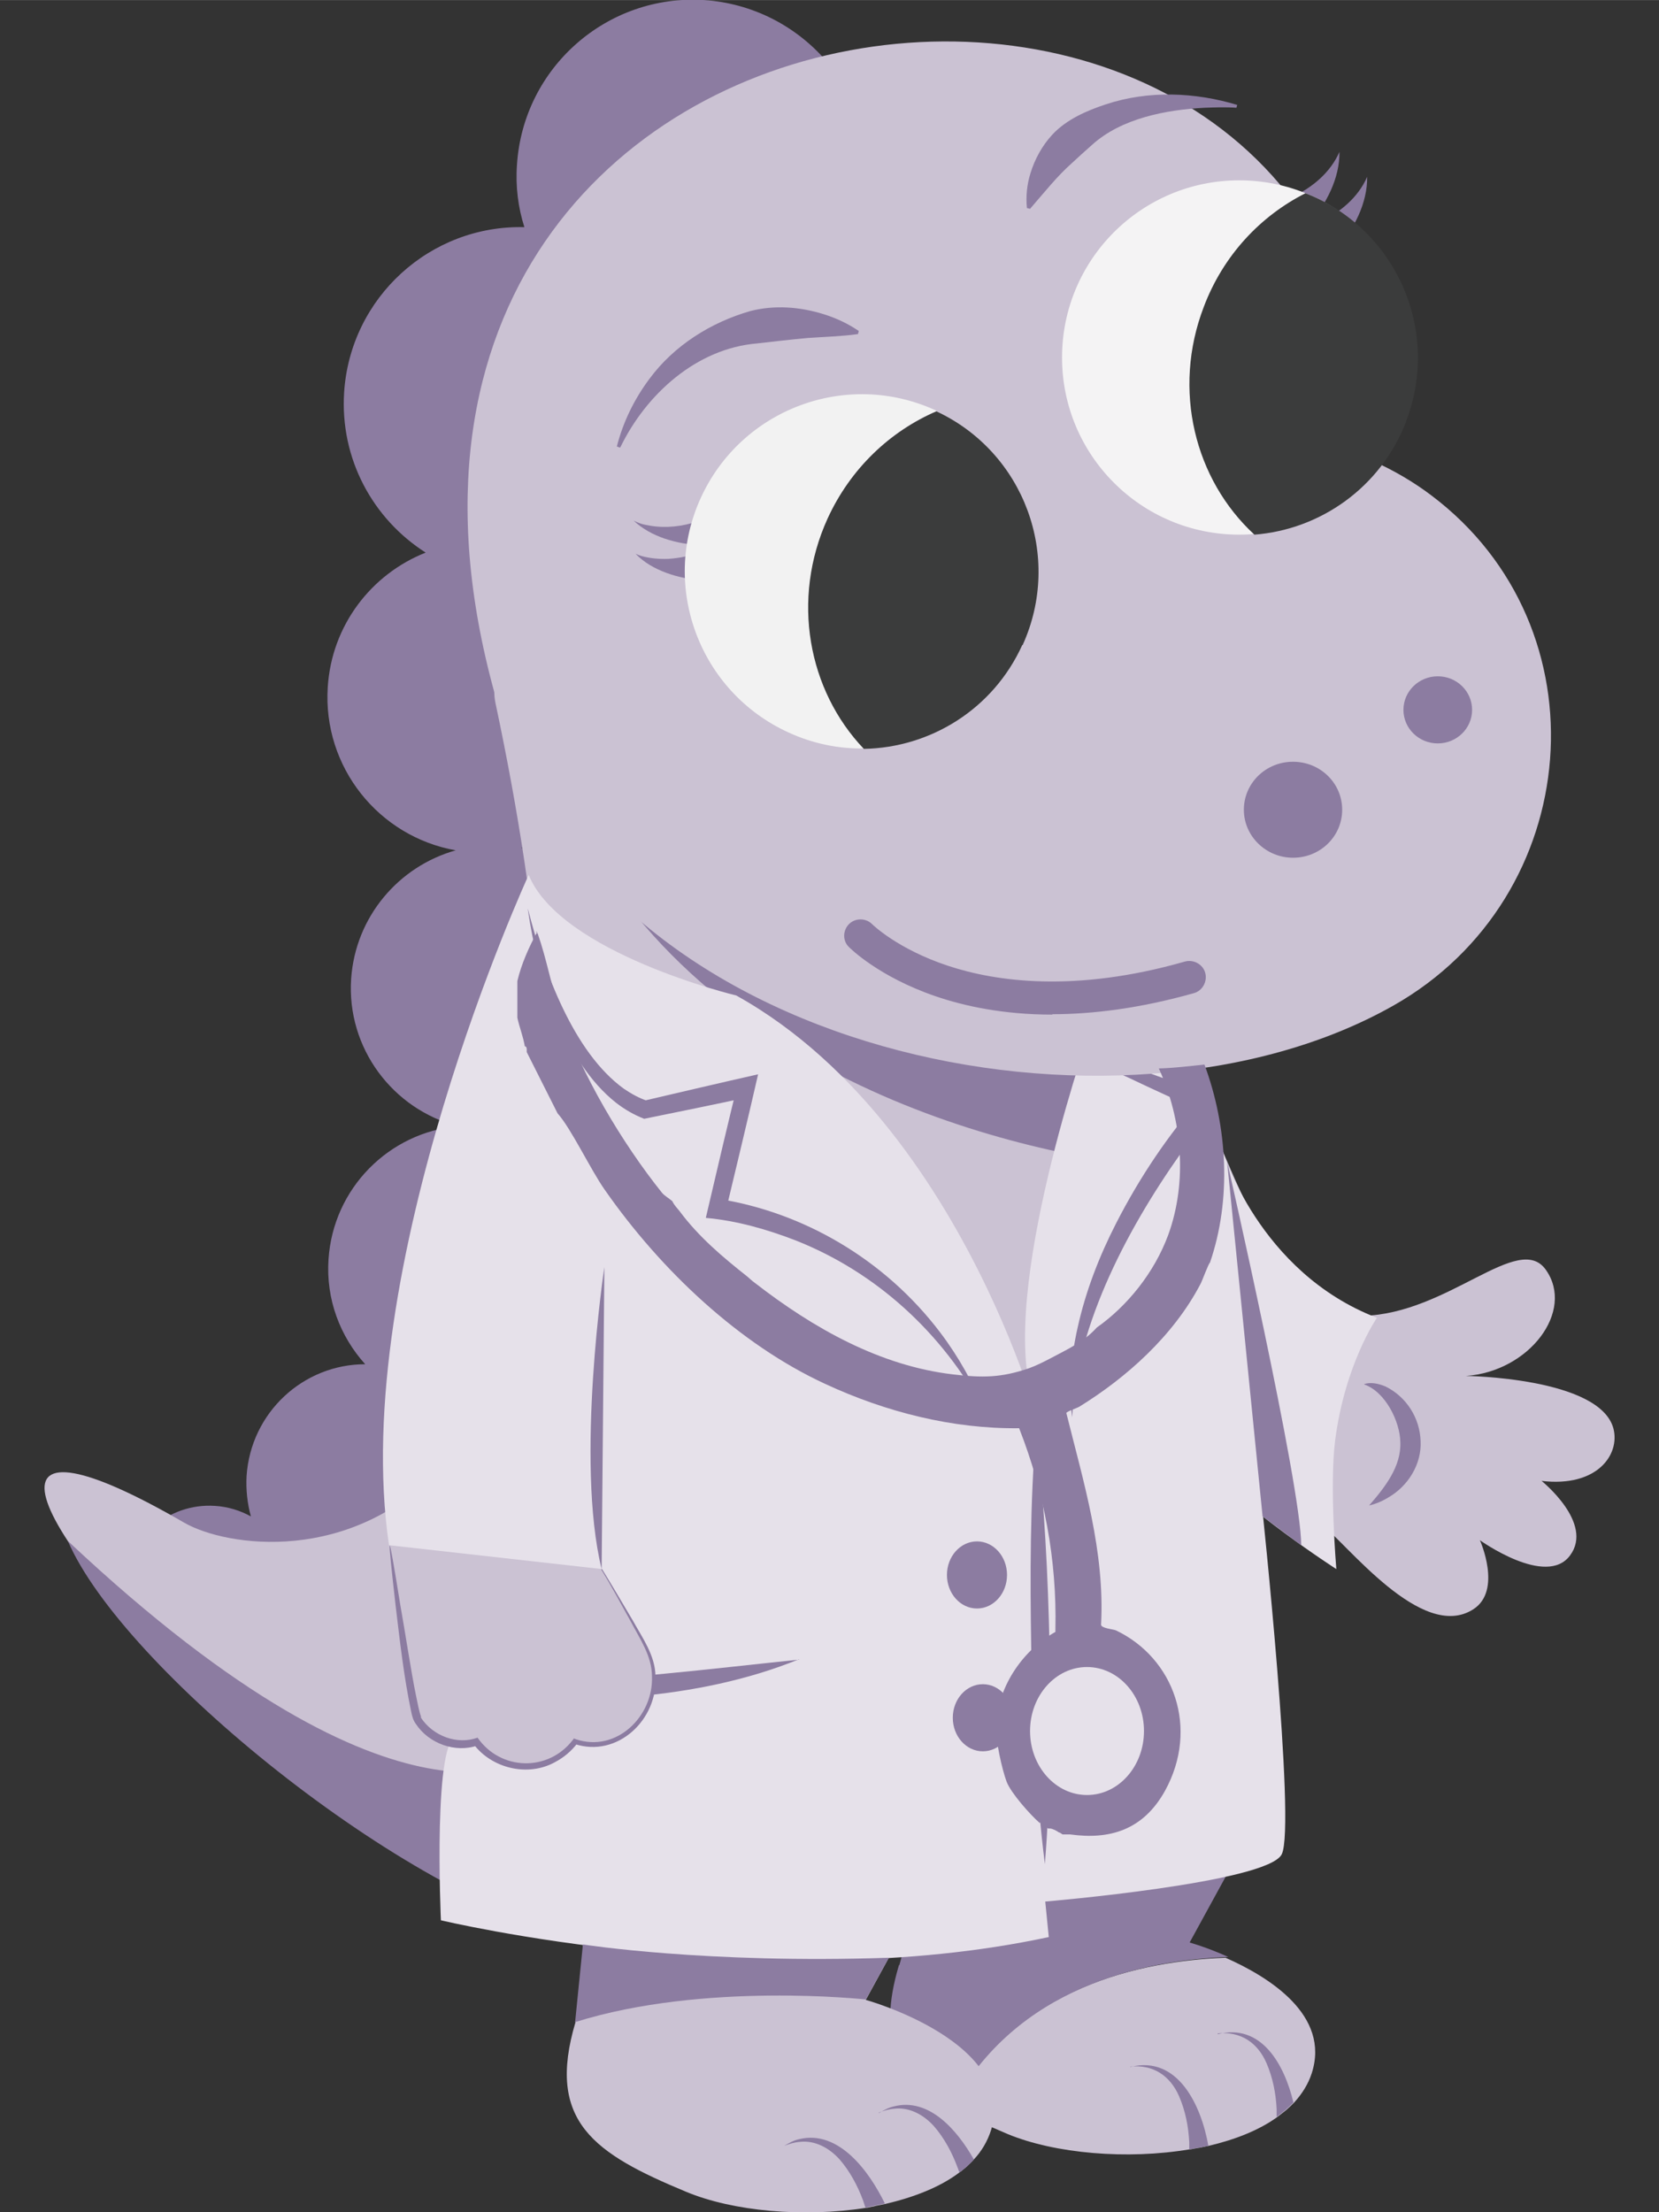
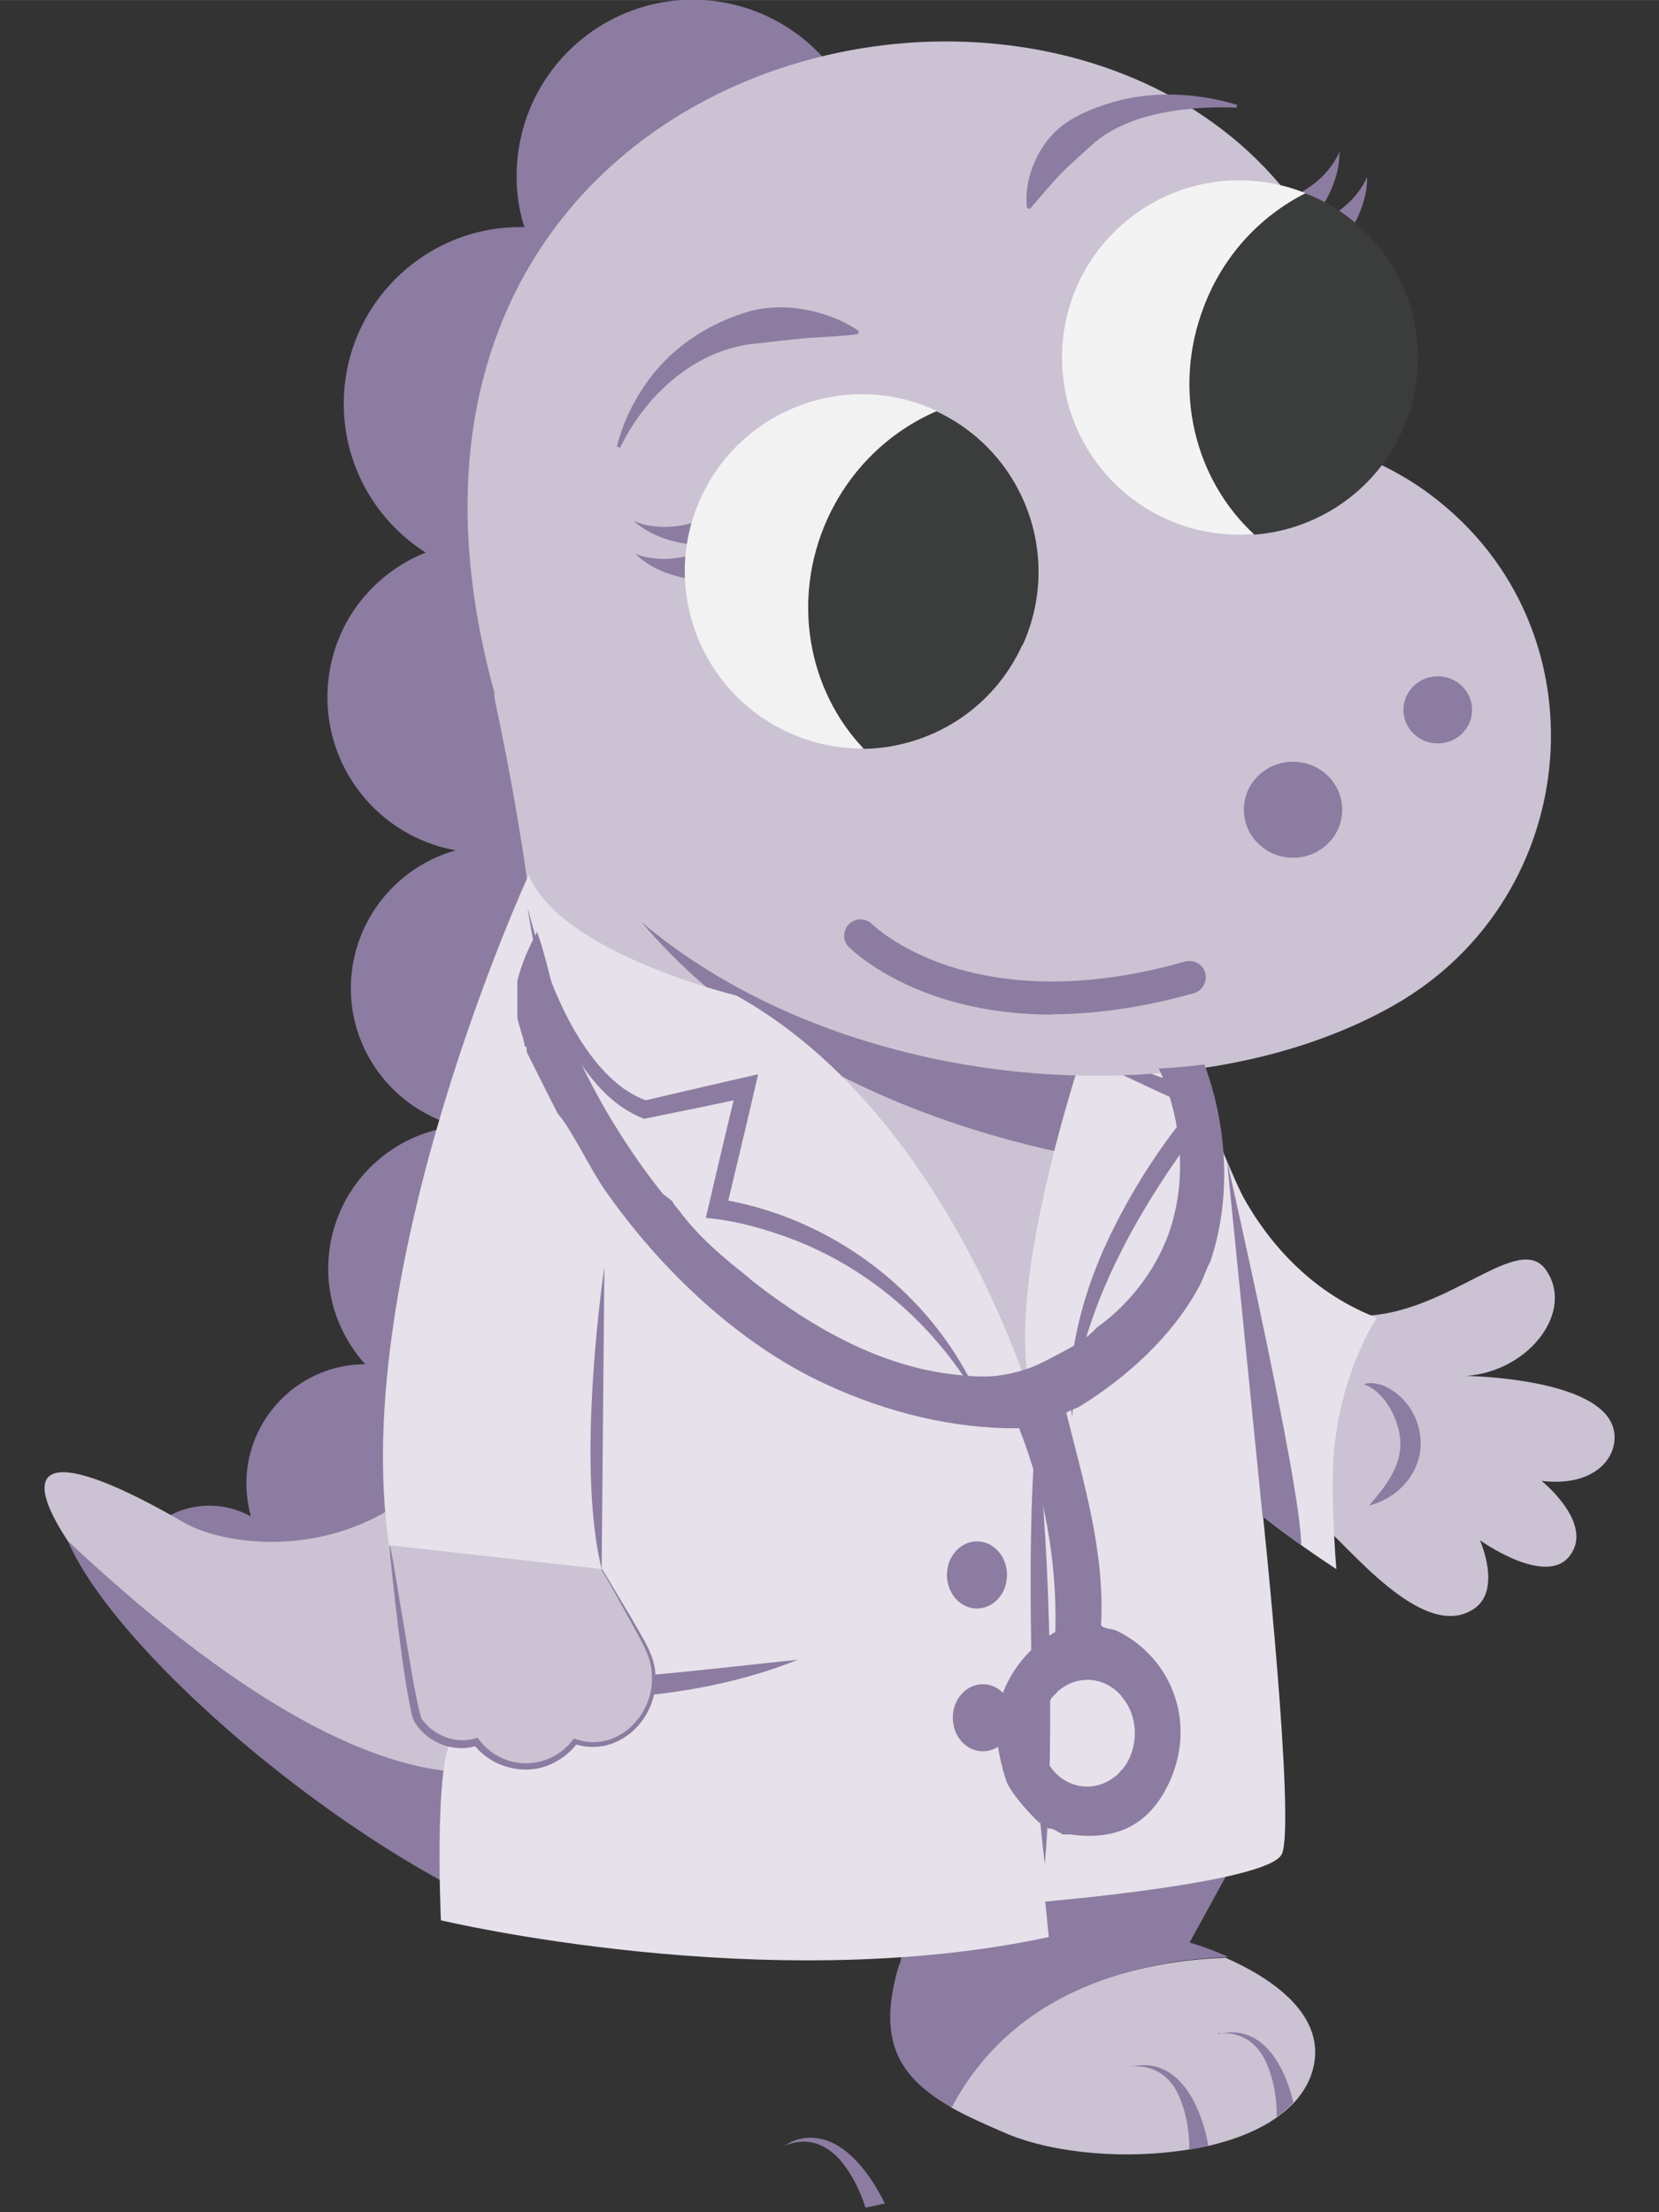
<svg xmlns="http://www.w3.org/2000/svg" id="Vrstva_1" width="150mm" height="200mm" version="1.1" viewBox="0 0 425.2 566.9">
  <rect x="0" y="0" width="425.2" height="566.9" fill="#333333" stroke="none" />
  <defs>
    <style>
      .st0 {
        fill: #f4f3f4;
      }

      .st1 {
        fill: #cbc2d3;
      }

      .st2 {
        fill: #8c7ca1;
      }

      .st3 {
        fill: #e6e1ea;
      }

      .st4 {
        fill: #f2f2f2;
      }

      .st5 {
        fill: #3b3c3c;
      }
    </style>
  </defs>
  <path class="st2" d="M222.7,48.1C224.3,23.2,205.4,1.7,180.5,0c-24.9-1.6-46.4,17.3-48,42.2-.4,5.6.3,11,1.9,16-24.1-.6-44.6,18-46.2,42.3-1.1,17.1,7.4,32.5,20.9,41.1-13.9,5.5-24.1,18.6-25.1,34.5-1.3,20.5,13.1,38.3,32.8,41.8-14.6,4.1-25.7,17-26.8,32.9-1.2,17.8,10.7,33.5,27.4,37.8-17.7,1.6-32,15.9-33.2,34.1-.7,10.3,3,19.8,9.4,26.9-15.9,0-29.3,12.4-30.4,28.6-.2,3.6.2,7.1,1.1,10.4-2.7-1.5-5.9-2.5-9.2-2.7-12.1-.8-22.5,8.4-23.3,20.5-.8,12.1,8.4,22.5,20.5,23.3,12.1.8,22.5-8.4,23.3-20.5s0-3.1-.2-4.5c4.6,3.4,10.2,5.6,16.3,6,16.8,1.1,31.4-11.7,32.5-28.5.5-7.7-1.9-14.9-6.2-20.5.1,0,.3,0,.4,0,20.2,1.3,37.6-14,38.9-34.2,1.2-17.8-10.7-33.5-27.4-37.8,17.7-1.6,32-15.9,33.2-34.1,1.2-18.6-11.7-34.8-29.5-38.3,16.3-4.2,28.7-18.4,29.9-36.1.9-14.2-5.7-27-16.3-34.8,17.1-5.5,30-21,31.2-40.1.4-5.6-.3-11-1.9-16,24.1.6,44.6-18,46.2-42.3Z" />
  <path class="st1" d="M243.5,539.9c4.2,2.4,9.2,4.6,14.8,7,12.1,5,30.6,6.6,46.6,3.9.4,0,.8-.1,1.2-.2.4,0,.8-.2,1.3-.2.8-.2,1.6-.3,2.4-.5,6.8-1.6,12.9-4,17.6-7.4.3-.2.6-.5.9-.7.5-.4.9-.7,1.4-1.1.7-.6,1.4-1.3,2-1.9,2-2.2,3.6-4.7,4.5-7.5,4.8-14.9-11-24.7-22.1-29.6-21.2.8-54.1,7.3-70.4,38.4Z" />
  <path class="st2" d="M230.5,503.6c7.6-25.5-8.2-44.9-8.2-44.9l38.6-45.5,21-14.6c16.8,5.5,56.7,24.6,35.1,77.1l-12.1,22.1s4.4,1.2,9.9,3.7c-21.4.8-54.4,7.4-70.9,38.6-13.5-7.7-19.3-17.1-13.5-36.5Z" />
  <path class="st1" d="M313.3,294.8c4.3,9.6,16.7,42.8,36,42.4,21.9-.5,39.9-21.7,46.9-11.8,7.5,10.6-4.3,26.1-20.5,27.2,0,0,34.2.4,37.8,13.4,1.8,6.7-4.1,15.2-18.4,13.5,0,0,13.5,10.8,7.3,19.1-6.1,8.3-23.1-3.9-23.1-3.9,0,0,5.8,12.9-1.7,17.7-13.2,8.5-32.5-17-39.2-22-3.5-2.6-16.3-4.5-31.1-11.5-4.8-52.9,1.4-75.3,5.9-84.2Z" />
  <path class="st2" d="M272.3,335.1l19.6-63.8c.4.2,1.1.8,2.2,1.6-.1,9.9,4,32.8,31.4,78.3-15.3.1-34.1-3-53.1-16.1Z" />
  <path class="st1" d="M123.2,464.4c-10.2,4.6-24.5-.8-60.6-19-1.7-.9-2.8-2.6-4.2-4.1C.2,384.3-4.4,360.3,47.2,390.2c21.7,12.5,128.4,18.7,79.8-210-2.1-9.7,6.9-17.6,14.4-12.6l46.7,31.4c10,6.7,3.4,24.6-7.7,20.7h0c-10-3.4-17.1,11.2-9.4,19.3,42,44,100.8,52.2,125.2,53.6,3.8.2,7.1,3,8.6,7.1,64.5,183.6-60.9,216.4-158.1,196.5-4.3-.9-7.6-5-8-10.1-.4-5-1.6-11.7-4.1-20.4s-6.1-3.6-11.4-1.2Z" />
  <path class="st2" d="M17.4,394.9c88,82.7,118,53.2,118.4,57.8,9.2,25.4,14.5,36.7,13.3,44-45.9-10.6-117.8-69.5-131.7-101.8Z" />
  <path class="st2" d="M154.6,223l108.1,32.1,30.6,14.6c3.4,6.8,8.7,23.6,11.4,30-21.7-.5-108.1-12.5-150.2-76.7Z" />
-   <path class="st1" d="M147.5,518.2c-7.6,25.5,4.8,33.7,28.4,43.5,12,5,30.1,6.6,46,4.1.5,0,1.1-.2,1.6-.3.3,0,.6-.1.9-.2.9-.2,1.7-.3,2.5-.5,7.3-1.7,14-4.3,18.9-8,.2-.2.5-.3.7-.5.4-.4.9-.7,1.3-1.1.6-.6,1.2-1.1,1.7-1.7,2.1-2.2,3.6-4.8,4.5-7.6,7.2-22.5-32.1-33.4-32.1-33.4l12.1-22.1c27-65.7-42.1-79.1-42.1-79.1l-52.5,42.1s15.6,39.3,8,64.8Z" />
  <path class="st1" d="M176.3,291.3s-1.2,62.2,7.8,101c5.5,23.9,17.4,13.6,20,6.3.7-2,3.5-2.2,4.5-.3,3.3,6.2,9,14,15.3,8.4,5.5-4.8,6-11,5.4-15.5s1.9-4.2,4.2-3.3c4.2,1.6,9.4,3,10.9,1,5.5-7.3-7.4-18.8-13.3-21.6-6.1-2.9-11.4-28-17-53.8" />
  <path class="st2" d="M176.3,291.3c-1.5,28.5-1.1,57.3,2.6,85.7.6,3.6,1.1,7.3,1.8,10.9,1.4,7.1,3.1,17.6,10.4,21.1,6.5,2.7,12.8-3.3,15.1-8.9,0,0,.2-.6.2-.6,0,0,0,0,0,0,0,0,0,0,0,0,0,0,0,0,0,0,0,0,0,0-.1,0,0,0,0,0,0,0,0,0,0,0,0,0,0,0,0,0,0,0,2.4,4.4,5.2,9,10.1,11.1,3.4,1.4,7.2.2,9.7-2.4,4.1-3.6,6.3-9.4,5.9-14.7,0-.9-.1-1.8-.2-2.7,0-.3.2-.6.4-.7.2,0,.3,0,.5,0,1.4.5,2.9,1,4.4,1.4,2.7.7,6.9,1.4,9-1.2,5.8-8.2-3.9-17.7-10.3-22.3-1.3-.9-2.6-1.7-4.1-2.4-.3-.1-.7-.5-1.1-.9-2.2-2.6-3.4-5.9-4.7-9.2-1-2.7-1.9-5.5-2.8-8.2-3-9.8-6.6-23.9-9.2-33.9,1.9,11.4,4,23.3,6.7,34.5,1.5,5.4,4.3,18.2,9.5,20.9,4.7,2.6,9,6.6,11.8,11.2,1.3,2.3,2.3,5.1.6,7.3,0,0,0,0,0,0,0,0,0,0,0,0,.2-.1-.2,0-.7,0-2.4,0-5.2-1-7.5-1.9-2.4-1-5.5,0-6.7,2.3-.5.8-.8,1.8-.8,2.8,0,.9.2,1.9.2,2.8,0,3.9-1.1,7.5-3.8,10.2-2.7,2.9-4.8,2.9-7.7,0-1.8-1.8-3.2-4.1-4.5-6.6-.6-1.3-1.7-2.3-3.1-2.7-2.3-.8-5.2.4-6.1,2.7-.4.8-.7,1.7-1.2,2.5-1.1,1.9-3,3.9-5,4.6-3.7,1.2-5.9-3.3-7.1-6.2-1.5-3.4-2.3-7.6-3.1-11.2-3-14.1-4.6-28.8-6-43.2-1.5-17.3-2.5-35.1-3.1-52.5h0Z" />
  <path class="st2" d="M227.6,501c7.9-10.4,14.1-22.4,16.1-35.5,1.6-10.6-1-22.4-8.5-30.4-3.9-4.2-8.9-7.2-14.1-9.3-5.6-2.2-11.7-3.6-17.7-4v.5c5.9,2.5,11.6,4.9,17.1,8.2,19.2,11.5,23.5,25.8,17.4,46.9-2.4,8.1-6.1,15.9-10.7,23.2l.4.3h0Z" />
-   <path class="st2" d="M225.2,541.4c1.3-.5,2.6-.9,3.9-1,4-.5,7.7,1.6,10.3,4.5,2.6,3,4.6,6.7,6,10.5.2.4.3.9.5,1.3.2-.2.5-.3.7-.5.4-.4.9-.7,1.3-1.1.6-.6,1.2-1.1,1.7-1.7-4.3-7.6-11.5-15.9-20.5-13.6-1.4.3-2.6,1-3.8,1.7Z" />
  <path class="st2" d="M201,549.9c1.3-.5,2.6-.9,3.9-1,4-.5,7.7,1.6,10.3,4.5,2.6,3,4.6,6.7,6,10.5.2.6.4,1.2.6,1.8.5,0,1.1-.2,1.6-.3.3,0,.6-.1.9-.2.9-.2,1.7-.3,2.5-.5-4-8.2-11.8-19-22-16.5-1.4.3-2.6,1-3.8,1.7Z" />
  <path class="st2" d="M312.1,521.1c5.8-.6,10.2,2.3,12.5,7.6,1.6,3.7,2.4,7.7,2.6,11.8,0,.7,0,1.3,0,2,.3-.2.6-.5.9-.7.5-.4.9-.7,1.4-1.1.7-.6,1.4-1.3,2-1.9-2.3-9.7-8.2-20.4-19.4-17.5Z" />
  <path class="st2" d="M289.7,529.6c5.8-.6,10.2,2.3,12.5,7.6,1.6,3.7,2.4,7.7,2.6,11.8,0,.6,0,1.2,0,1.8.4,0,.8-.1,1.2-.2.4,0,.8-.2,1.3-.2.8-.2,1.6-.3,2.4-.5-1.8-10.3-7.8-23.3-20-20.2Z" />
  <path class="st2" d="M349.7,354.8c5.4,1.9,9.1,9.5,9.2,14.7.3,6.3-4,11.7-8,16.3,1.7-.4,3.4-1.1,5-2.1,5-2.9,8.5-8.5,8.2-14.4-.2-6-3.7-11.4-9-14-1.7-.7-3.7-1.2-5.5-.6h0Z" />
  <path class="st3" d="M352.9,337.7s-8.2,11.9-10.7,31.4c-1.5,11.7.3,33,.3,33,0,0-24.1-15.5-34.7-28l5.5-79.4s9.2,31.3,39.6,43Z" />
  <path class="st3" d="M280.2,261.6s-23.1,64.8-16.2,94.3c6.9,29.5-11.6-65.4-75.3-100.8,0,0-45-10.8-53.2-30.9,0,0-46.3,100.5-35.8,171.8,0,0,22.2,8.8,53.3,6.1,0,0,13.1,26.3,3.9,35.7,0,0-2.8,10.3-10.2,3.6,0,0-3.7,7.3-11.2,5.8-7.5-1.5-12.1-11-11.2-11.8s-.1,10.1-6.8,9.3c-6.7-.8-4.5,47.4-4.5,47.4,0,0,83.2,19.9,155.8,4.3l-.9-9.1s56.9-4.8,60.6-12.1c3.7-7.3-5.1-89.7-5.1-89.7h0s-3.1-126.9-35.5-138.3" />
  <path class="st2" d="M265.5,366.8c-1.5,18.5-1.5,37-1.2,55.5.4,18.5,1.2,37,3.5,55.4,1.5-18.5,1.5-37,1.2-55.5-.4-18.5-1.3-37-3.5-55.4h0Z" />
  <path class="st2" d="M135.3,233.1c2.5,17.4,9.3,39,22.6,49.5,2.2,1.7,4.6,3.1,7.2,4.1,7.9-1.6,18.7-3.8,26.5-5.5,0,0-2.6-3.2-2.6-3.2-1.9,7.7-5.6,23.3-7.4,31.1,0,0-.7,3-.7,3,7.9.7,15.6,2.9,23.1,5.8,20.2,8,37.6,23.4,48.6,44.2-3-7.4-6.9-14.4-11.6-20.6-14.3-18.9-35.3-30.9-57-34.3,0,0,2,3.2,2,3.2,2.3-9.6,6.1-25.4,8.3-35.1-8.9,2-20.4,4.7-29.4,6.8,0,0,1,0,1,0-2.1-.7-4.1-1.8-6-3.1-12.9-9.3-20.5-30.1-24.6-46.1h0Z" />
  <path class="st2" d="M302.4,261.1c-5.2,4.5-10.3,9.3-15.3,14.1,0,0,2,.9,2,.9,6.5,3.1,13,6.1,19.6,8.9l-.8-3.8c-8.5,9.6-15.8,20.5-21.8,32.2-4.3,8.4-7.8,17.3-9.9,26.8-1.7,7.5-2.4,15.4-1.4,23,.2-3.8.6-7.6,1.3-11.3,4.9-24.5,20.1-48.8,34.8-67.4,0,0,0,0,0,0l-.8-3.8c-6.7-2.5-13.4-5-20.1-7.3l.4,2.4c4.1-4.8,8.1-9.7,12-14.7h0Z" />
  <ellipse class="st2" cx="250.4" cy="403.6" rx="7.7" ry="8.6" />
  <ellipse class="st2" cx="251.9" cy="440.2" rx="7.7" ry="8.6" />
  <path class="st2" d="M204.8,425.3c-23.1,2.4-46.1,5.3-69.3,5.9-.9,0-3,0-3.9,0-3.5.2-7,0-10.6.1.9.3,1.7.5,2.6.7,1.5.4,3.7,1,5.2,1.3,11.3,2.2,23.1,2.4,34.5,1.4,14.1-1.3,28.2-4.1,41.5-9.5h0Z" />
  <path class="st1" d="M99.9,396l54.4,6.1c4.3,7,11.3,19.8,11.3,19.8,1.6,3,2.3,6.5,1.9,10-1,10.8-11,17.6-20.1,14.4-6.5,8.5-18.7,8.6-25.3.1-5.5,1.8-11.8-.5-15.1-5.8-1.6-2.5-6.5-39.8-7.2-44.7Z" />
  <path class="st2" d="M154.3,402.1c2.7,4.4,5.3,8.8,7.9,13.2,2.5,4.5,5.7,8.9,5.8,14.2.7,11.1-9.7,21.1-20.8,17.4,0,0,.8-.2.8-.2-1.5,2-3.5,3.7-5.8,4.9-6.9,3.8-16.1,1.6-20.8-4.6,0,0,1,.3,1,.3-5.7,2-12.5-.5-15.8-5.5-.7-.9-1-2.1-1.2-3.1-1.9-9-2.9-18.1-4-27.2-2.3-20.3-2.1-20.7,1.2-.2,1,5.5,2.9,17.9,4,23.1.4,1.8.7,3.8,1.3,5.5,0,0,0,.1,0,.1v.2c3.1,4.7,9.3,7,14.5,5.1,5.9,8.5,18.1,8.8,24.4.6,0,0,.3-.4.3-.4l.5.2c10.3,3.5,19.9-5.8,19.5-16.1,0-5.2-3.1-9.6-5.4-14-2.5-4.5-4.9-9-7.6-13.4,0,0,.2-.1.2-.1h0Z" />
  <path class="st2" d="M314.5,297.6s19,83.1,19,98.4l-9.9-7.4-9.1-91Z" />
  <path class="st2" d="M154.9,324.7s-7.5,49.7-.7,77.4" />
  <path class="st2" d="M335.5,57.3c4.4-4.9,7.9-11.7,7.8-18.4-2.3,5.3-7,9.2-12.2,11.6-.1,0-.2,0-.3.1,0,0,0,0,0,0l4.8,6.7h0Z" />
  <path class="st2" d="M342.6,63.7c4.4-4.9,7.9-11.7,7.8-18.4-2.3,5.3-7,9.2-12.2,11.6-.1,0-.2,0-.3.1,0,0,0,0,0,0l4.8,6.7h0Z" />
  <path class="st1" d="M128.1,182.2c26.5,88.5,158.7,115.3,229,75.5,49.1-27.8,54.8-96.9,9.7-130.8-4.5-3.4-9.6-6.4-15.2-8.9.9-166.1-283.3-135.6-223.5,64.3Z" />
  <circle class="st0" cx="317.6" cy="91.6" r="45.4" />
  <path class="st5" d="M360.4,107.9c8.9-23.3-2.6-49.3-25.8-58.4-11.5,5.8-21.1,15.9-26.1,29.2-8.1,21.2-2.3,44.2,13,58.3,16.9-1.3,32.4-12.1,38.9-29Z" />
  <path class="st2" d="M344,207.5c0,6.8-5.6,12.3-12.6,12.3-6.9,0-12.6-5.5-12.6-12.3s5.6-12.3,12.6-12.3,12.6,5.5,12.6,12.3Z" />
  <ellipse class="st2" cx="368.5" cy="181.9" rx="8.8" ry="8.6" />
  <path class="st2" d="M269.7,259.9c10.3,0,22.5-1.5,36.3-5.4,2.2-.6,3.5-3,2.9-5.2-.6-2.2-3-3.5-5.2-2.9-28.3,8.1-48.6,5.1-60.7,1.1-13-4.3-19.4-10.6-19.5-10.7-1.6-1.6-4.3-1.6-5.9,0-1.6,1.6-1.7,4.3,0,5.9.3.3,7.6,7.6,22.2,12.6,7.3,2.5,17.3,4.7,29.9,4.7Z" />
  <path class="st2" d="M159,114.6c6.6-13.6,19.5-25.3,35-26.6,4.3-.5,8.7-1,13-1.4,4.3-.3,8.6-.4,12.9-1,0,0,.2-.8.2-.8-2.8-1.9-5.8-3.3-9-4.3-6.1-1.9-12.6-2.4-18.8-.8-10.1,2.9-19.5,8.8-25.8,17.3-3.9,5.2-6.8,11.1-8.4,17.4,0,0,.8.3.8.3h0Z" />
  <path class="st2" d="M317.2,26.9c-10.9-3.3-22.8-3.8-33.7-.2-4.9,1.6-10.2,3.9-13.8,7.8-2.6,2.8-4.5,6.3-5.6,9.9-.9,2.9-1.2,5.9-.9,8.9l.8.2c3.9-4.5,7-8.4,10.6-11.6,1.7-1.6,3.5-3.2,5.3-4.8,7.5-6.8,19-9,28.9-9.5,2.7-.1,5.4-.2,8.1,0,0,0,.2-.8.2-.8h0Z" />
  <path class="st2" d="M178.8,133.6c-3.9,1.3-8.1,1.8-12.2,1.1,0,0-1.1-.2-1.1-.2-1.1-.2-2.1-.6-3.1-1.1,2.2,2.1,5,3.6,7.9,4.6,3,1,6.1,1.6,9.3,1.6,0,0,.1,0,.2,0l-1-6.1h0Z" />
  <path class="st2" d="M179.3,141.5c-2.5,1-5.2,1.5-7.9,1.7-2.3.1-4.7-.1-6.9-.7-.4-.1-1.2-.4-1.6-.6,2.1,2.2,4.9,3.8,7.9,4.9,3,1.1,6.1,1.7,9.3,1.9.1,0,.3,0,.4,0,0,0-1.2-7.1-1.2-7.1h0Z" />
  <path class="st4" d="M212.2,132.8c5.9-12.9,16-22.4,27.9-27.5-.1,0-.3-.1-.4-.2-22.8-10.4-49.7-.3-60.1,22.5-10.4,22.8-.3,49.7,22.5,60.1,6.3,2.9,12.9,4.2,19.4,4.1-14.3-15-18.7-38.3-9.3-59Z" />
  <path class="st5" d="M262.1,165.3c10.3-22.7.4-49.4-22.1-59.9-11.8,5.1-22,14.6-27.9,27.5-9.4,20.7-5,44,9.3,59,17-.3,33.1-10.1,40.6-26.6Z" />
  <g>
    <path class="st2" d="M137.3,238.7c.2.1.4.5.5.5,2.3,6.5,3.5,13.5,5.7,20,5.4,16.1,16.1,33.9,26.2,46.5.7.8,1.8,1.4,2.6,2.1.6,1.2,1.2,1.7,1.9,2.6,4.9,6.6,11.1,11.8,17.3,16.7.6.5,1.2,1.1,1.9,1.6,15.2,11.8,32.2,21.3,50.8,23.5,7.5.9,12.4.9,19.6-1.6,1.7-.6,3.7-1.6,5.6-2.6,4.1-2.2,8.4-4.1,11.7-7.8,7.8-5.5,14.7-14,18.3-23.7,5-13.7,3.6-29.7-2.4-42.7,3.8-.1,7.9-.6,11.7-1,5.9,15.9,7,34.5,1.4,50.8-.3,0-2,4.7-2.4,5.4-7,13.4-19.1,24.1-31.1,31.5-.7.4-3.2,1.2-3.3,1.6,4.4,17.7,9.9,35.5,8.9,54.3.2.9,3.1,1.1,3.8,1.4,14.9,7.1,21.4,25.1,12.6,41.1-5.6,10.1-14.2,12.6-24.3,11.2-.2,0-.3,0-.5,0-.3,0-.7,0-.9,0s-.3,0-.5,0-.5-.4-.9-.5c-.2,0-.6-.4-.9-.5-.6-.3-1.2-.6-1.9-.5-.3-.2-.8-.4-.9-.5-.2-.8-.7-1-1.4-1-2.3-2-7.3-7.6-8.4-10.5s-3-10.9-2.7-14.9c.7-10.2,7.3-19.1,15.2-23.5v-.7c.4-17.8-2.9-35.2-9.3-51.5-17,.2-34.1-4.1-49.8-11.4-21.8-10.1-41.9-28.9-56.4-49.7-3.6-5.1-8.6-15.7-12.1-19.6l-7.9-15.7c0-.2,0-.3,0-.5,0-.4,0-.9-.5-1-.4-2.5-1.4-4.9-1.9-7.3v-9.4c1-4.3,3-8.8,5.1-12.6ZM287.4,434.6c-4.2-4.9-11.1-5.5-16-1.4-.2.1-.4.3-.5.5-.3.3-.7.7-1,1-4.3,5.1-4.6,13-.5,18.3,4,5.4,11,6.4,16.2,2.4.2-.1.4-.3.5-.4.4-.3.7-.6,1-1s.3-.4.5-.5c.2-.3.5-.6.7-.9,3.7-5.4,3.4-13.1-.9-17.9Z" />
-     <ellipse class="st3" cx="278.6" cy="443.6" rx="14.6" ry="16.4" />
  </g>
-   <path class="st2" d="M227.8,501.7c-46.6,1.6-78.4-3.4-78.4-3.4l-2,19.9c33.1-10.4,74.5-5.8,74.5-5.8l5.9-10.7Z" />
</svg>